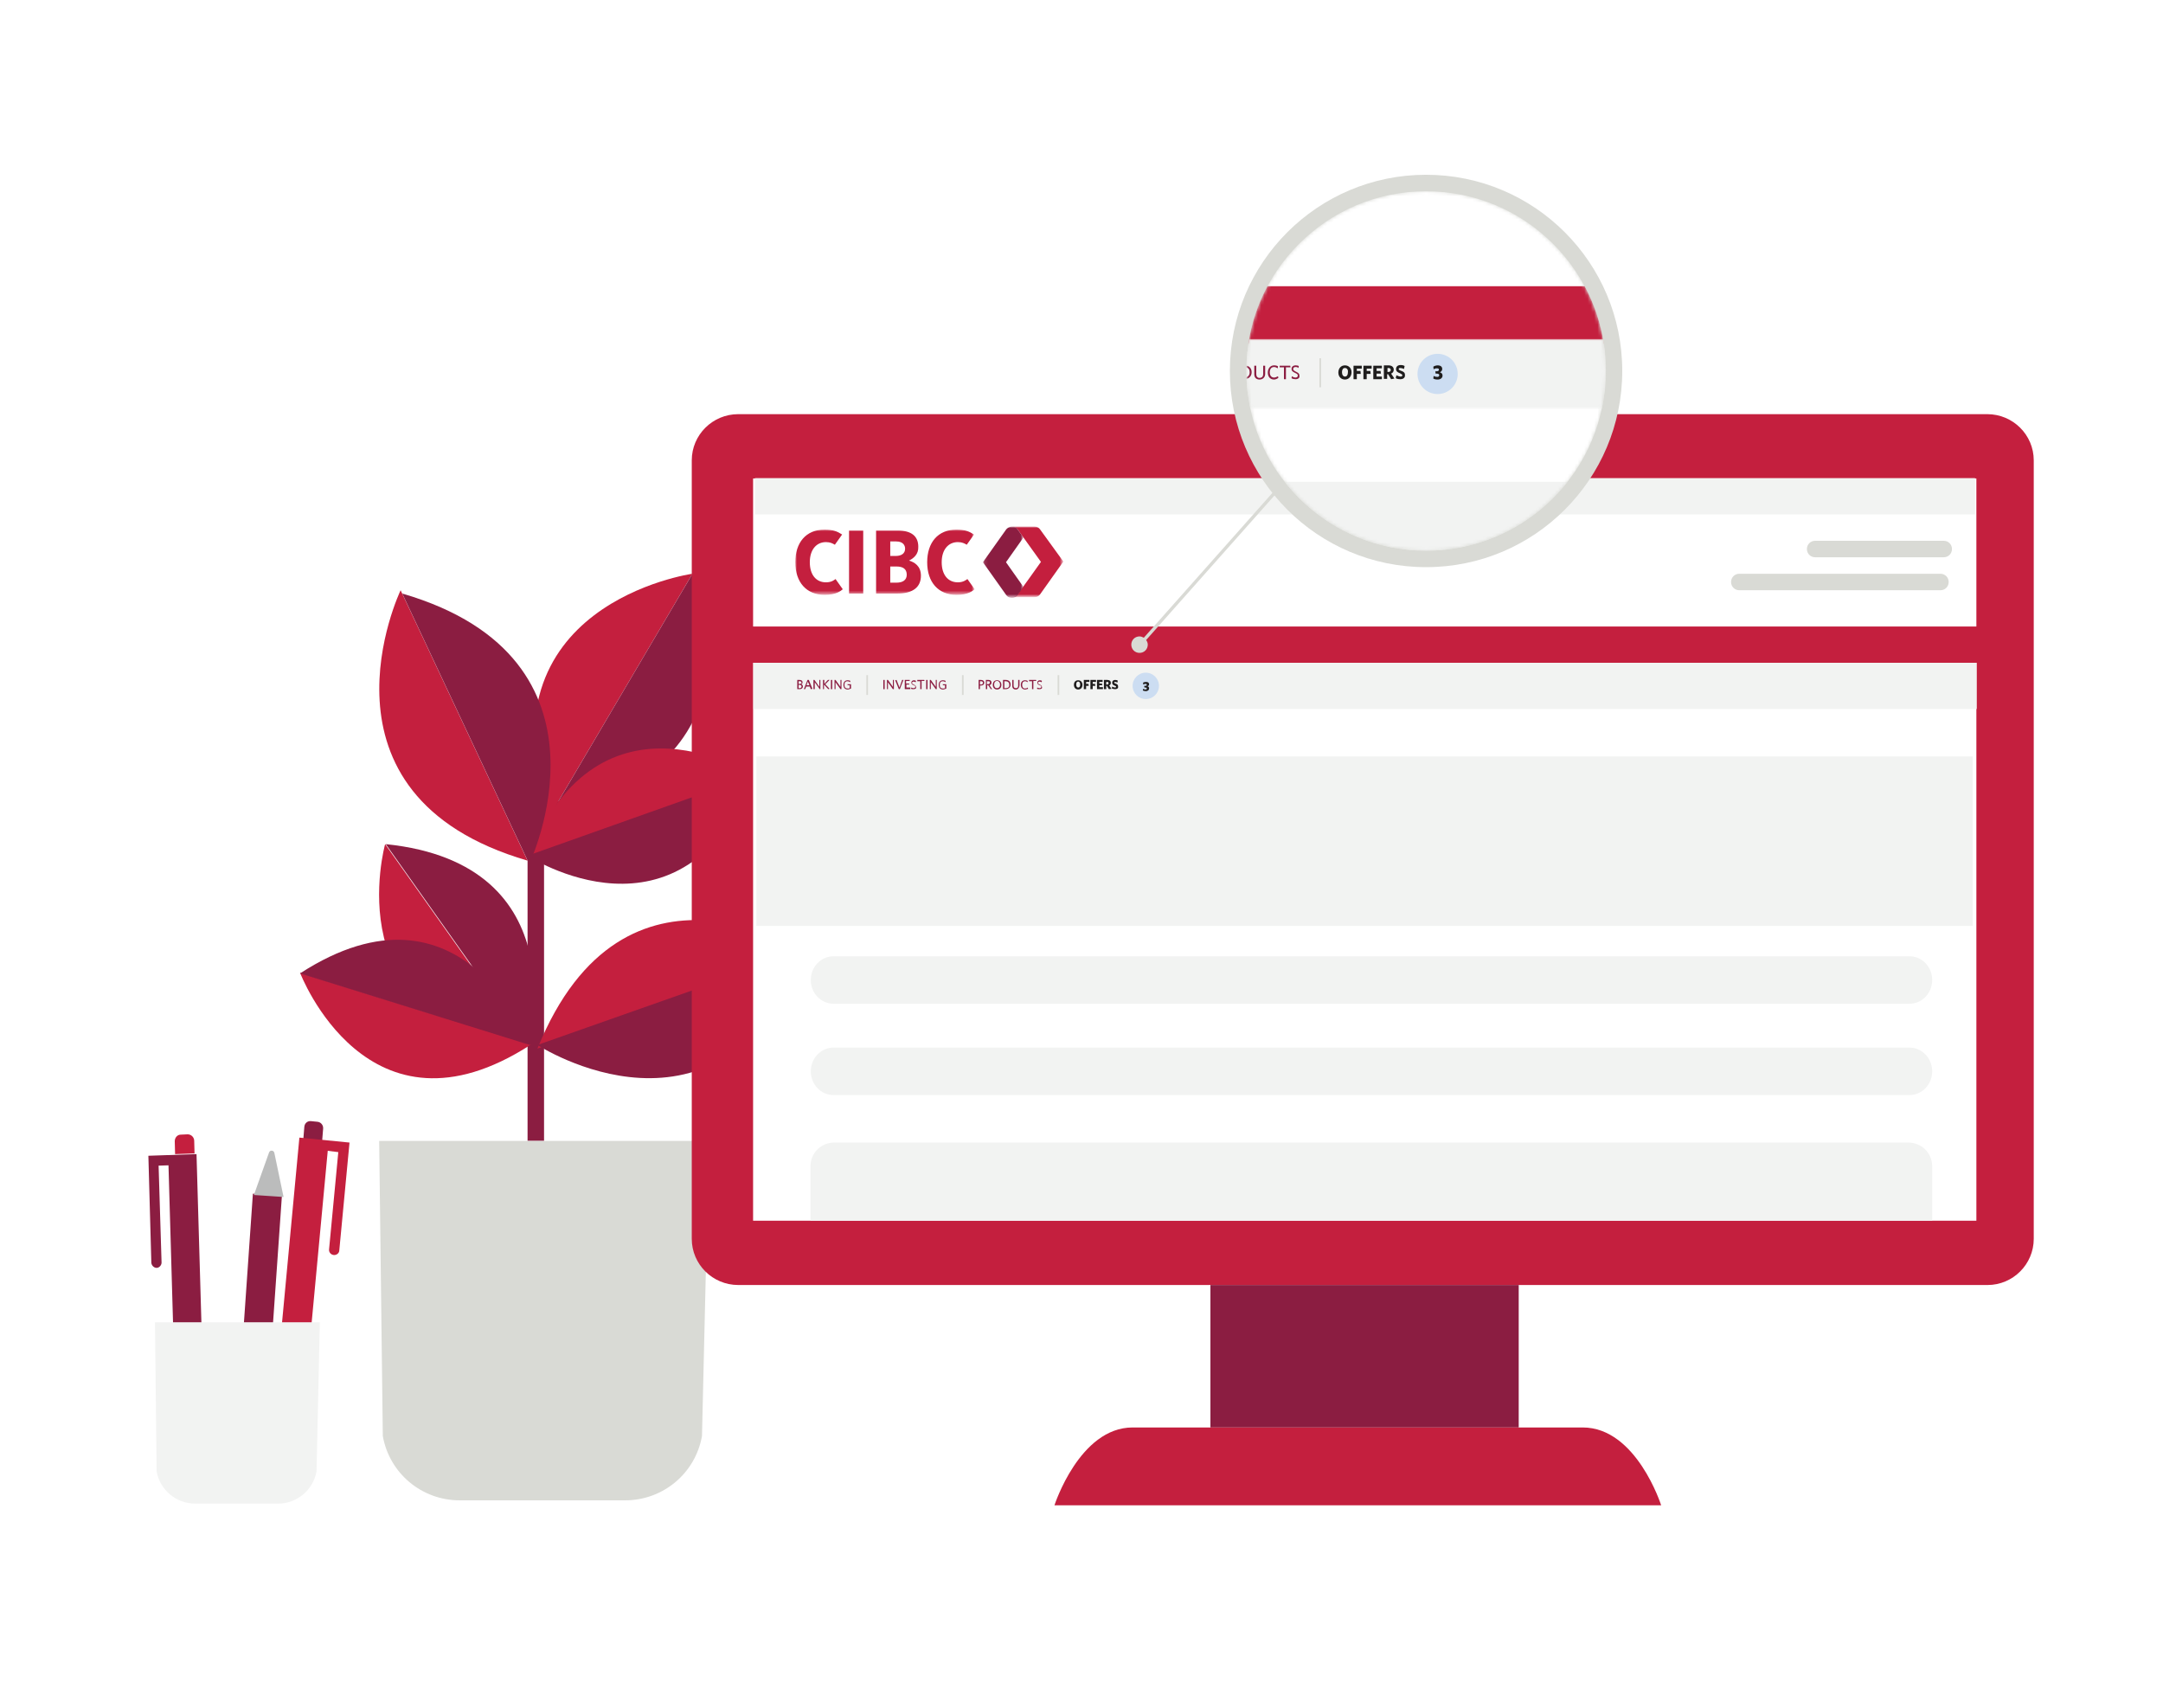
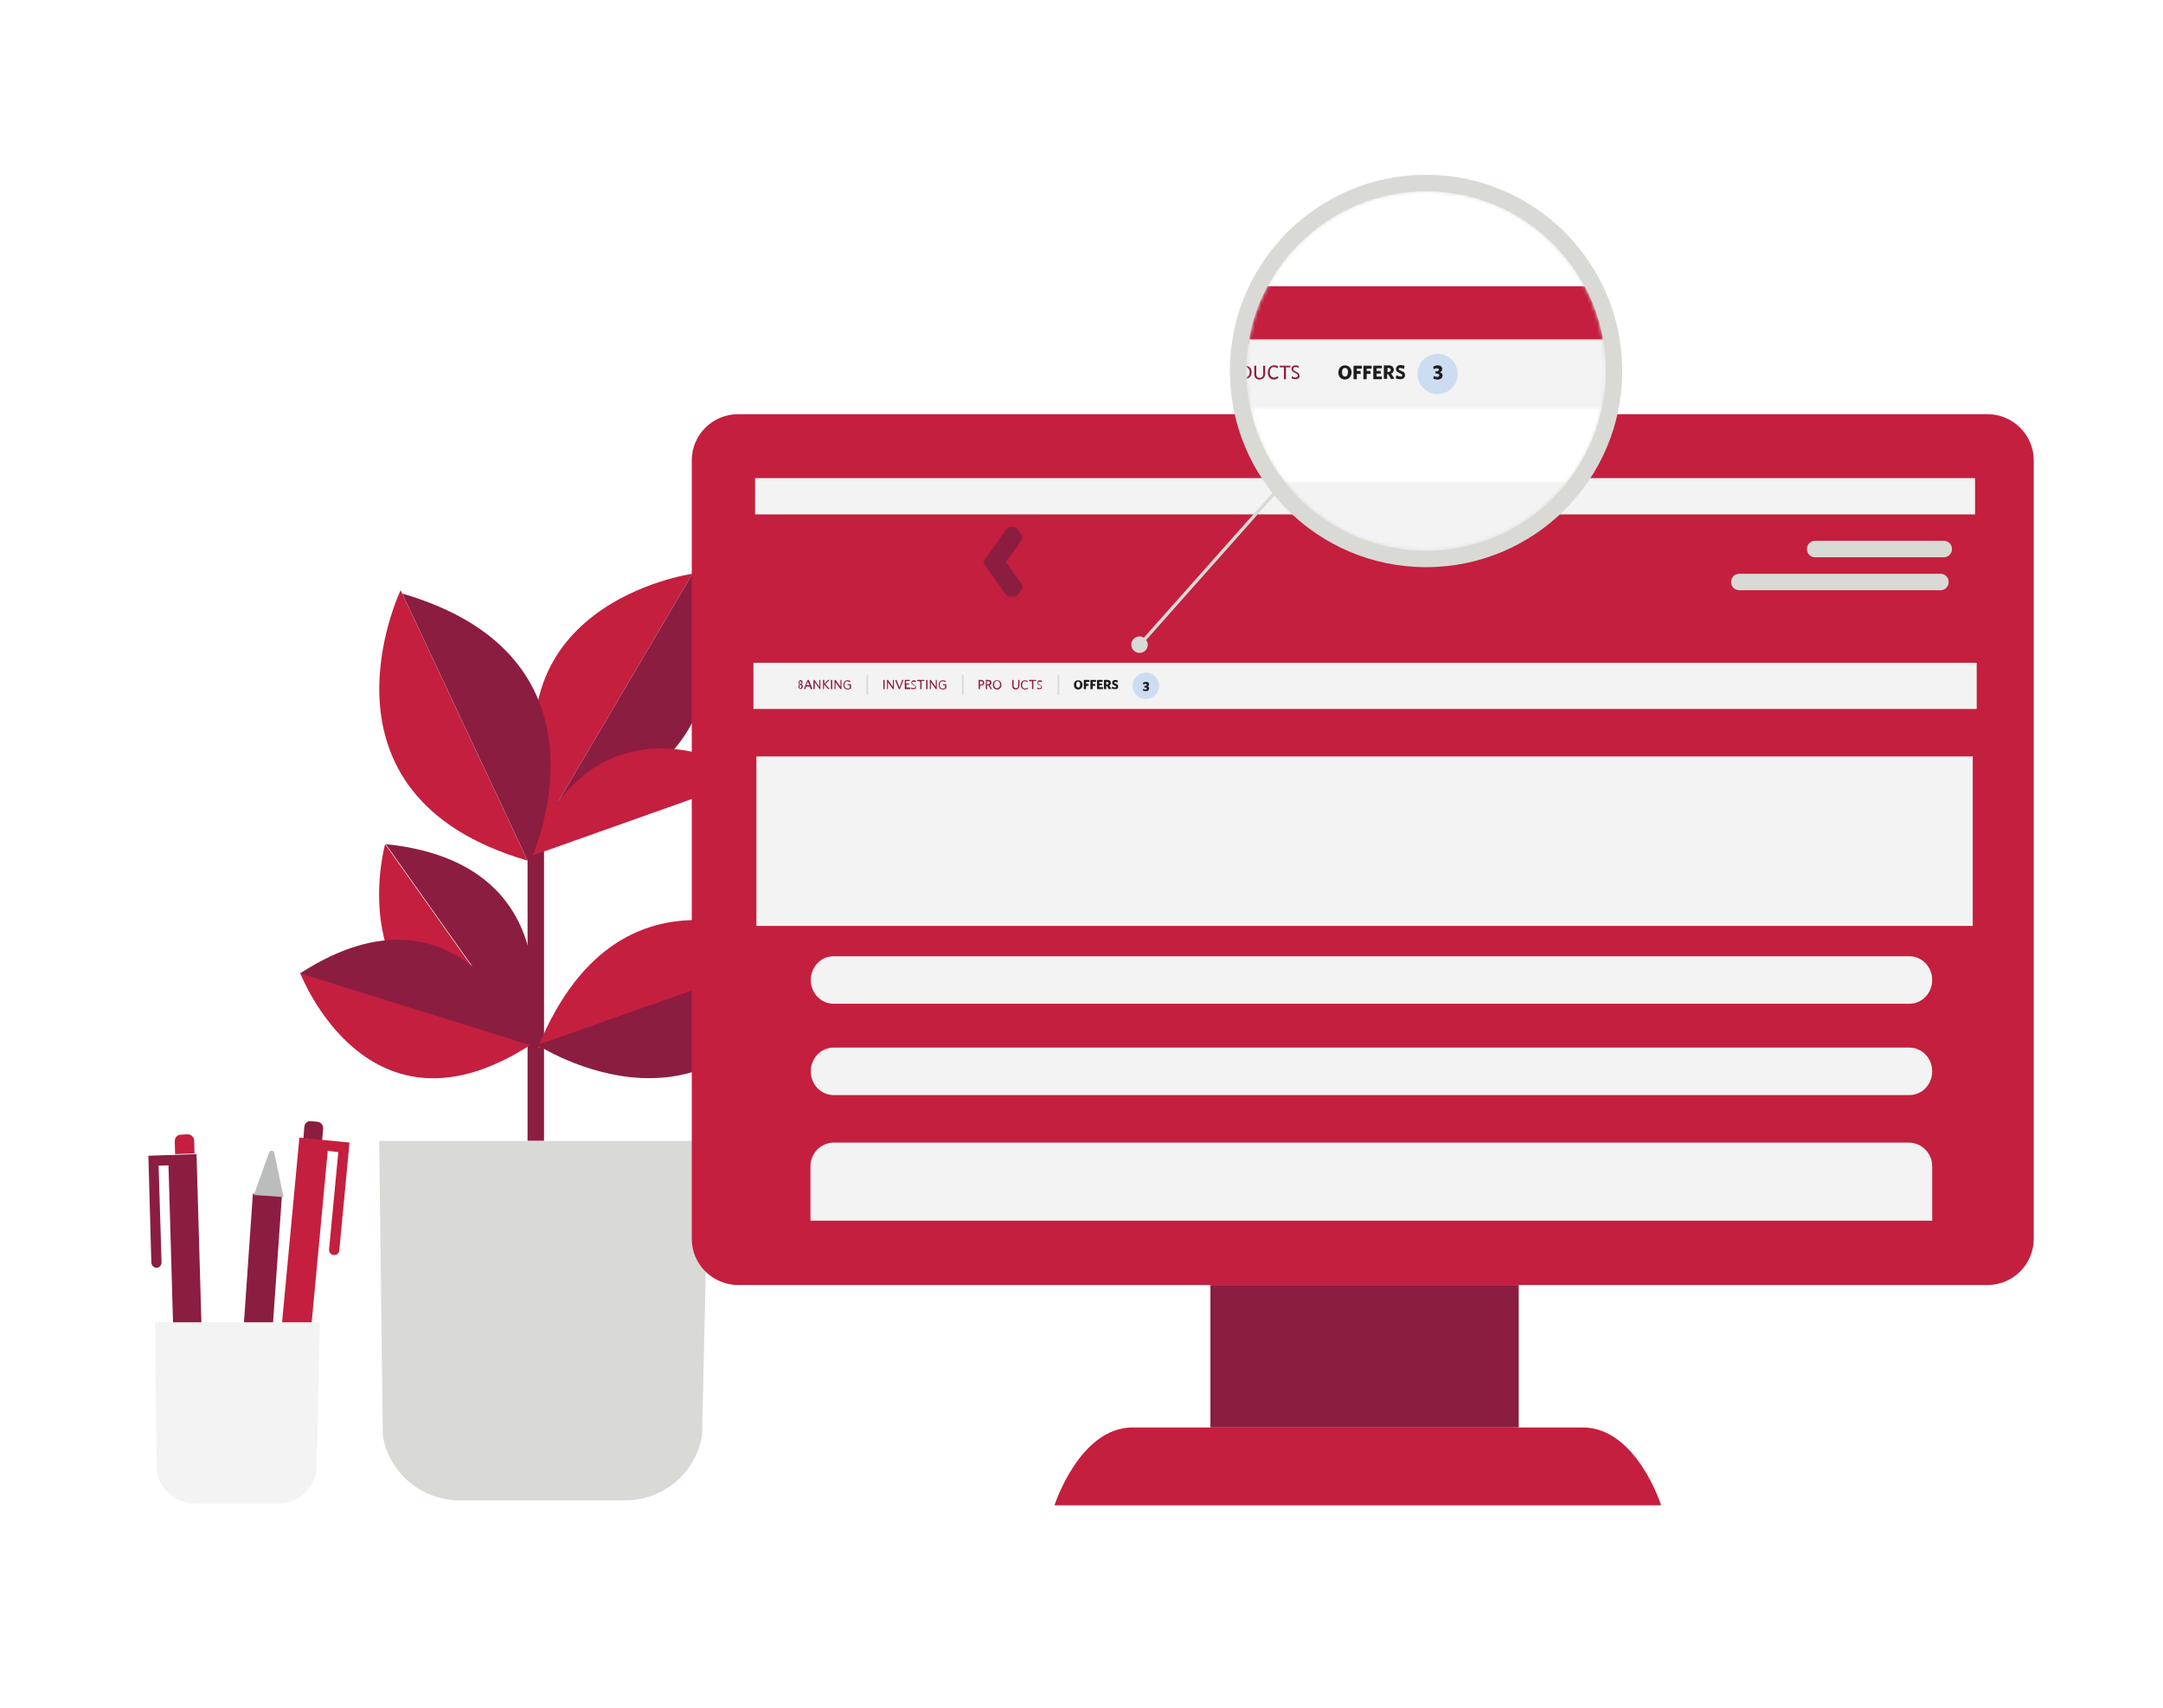
<svg xmlns="http://www.w3.org/2000/svg" version="1.1" id="Layer_1" x="0px" y="0px" viewBox="0 0 656 518" style="enable-background:new 0 0 656 518;" xml:space="preserve">
  <style type="text/css">
	.st0{fill-rule:evenodd;clip-rule:evenodd;fill:#8B1D41;}
	.st1{fill-rule:evenodd;clip-rule:evenodd;fill:#D9DAD5;}
	.st2{fill-rule:evenodd;clip-rule:evenodd;fill:#C41F3E;}
	.st3{fill-rule:evenodd;clip-rule:evenodd;fill:#FFFFFF;}
	.st4{fill-rule:evenodd;clip-rule:evenodd;fill:#F2F3F2;}
	.st5{fill-rule:evenodd;clip-rule:evenodd;fill:#CCDDF2;}
	.st6{enable-background:new    ;}
	.st7{fill:#1F1D1D;}
	.st8{fill:#8B1D41;}
	.st9{fill:none;stroke:#D9DAD5;stroke-width:0.5;stroke-linecap:square;}
	.st10{fill-rule:evenodd;clip-rule:evenodd;fill:#FFFFFF;filter:url(#Adobe_OpacityMaskFilter);}
	.st11{mask:url(#mask0_401_1313_1_);}
	.st12{fill-rule:evenodd;clip-rule:evenodd;fill:#FFFFFF;filter:url(#Adobe_OpacityMaskFilter_1_);}
	.st13{mask:url(#mask1_401_1313_1_);}
	.st14{fill-rule:evenodd;clip-rule:evenodd;fill:#FFFFFF;filter:url(#Adobe_OpacityMaskFilter_2_);}
	.st15{mask:url(#mask2_401_1313_1_);}
	.st16{fill-rule:evenodd;clip-rule:evenodd;fill:#BBBCBC;}
	.st17{fill:#D9DAD5;}
	.st18{filter:url(#Adobe_OpacityMaskFilter_3_);}
	.st19{mask:url(#mask-2_1_);}
	.st20{filter:url(#Adobe_OpacityMaskFilter_4_);}
	.st21{mask:url(#mask-4_1_);}
</style>
  <g id="plant" transform="translate(91, 173)">
    <polygon id="Fill-2" class="st0" points="69,173 74,173 74,78 69,78  " />
    <path id="Fill-3" class="st1" d="M98.6,282H48.4c-11.5,0-21.3-8.2-23.3-19.5L24,173h100l-2.1,89.5C119.9,273.8,110.1,282,98.6,282" />
    <rect x="71" y="69.9" class="st2" width="8" height="9.5" />
    <path id="Fill-5" class="st2" d="M119,1c0,0-65.2,9.1-43.6,74L119,1z" />
    <path id="Fill-7" class="st0" d="M76,74c0,0,65.2-9.1,43.6-74L76,74z" />
    <path id="Fill-9" class="st2" d="M138,62.5c0,0-46.8-30.7-69,24.5L138,62.5z" />
-     <path id="Fill-11" class="st0" d="M69,86.5c0,0,46.8,30.7,69-24.5L69,86.5z" />
    <path id="Fill-13" class="st2" d="M154,116.1c0,0-55.6-36.3-82,28.9L154,116.1z" />
    <path id="Fill-15" class="st0" d="M72,143.9c0,0,55.6,36.3,82-28.9L72,143.9z" />
    <path id="Fill-17" class="st2" d="M25.8,83c0,0-15.4,55,43.2,61L25.8,83z" />
    <path id="Fill-19" class="st0" d="M69.2,144c0,0,15.4-55-43.2-61L69.2,144z" />
    <path id="Fill-21" class="st2" d="M30.5,6c0,0-29.8,62.1,38.5,82L30.5,6z" />
    <path id="Fill-23" class="st0" d="M69.5,89c0,0,29.8-62.1-38.5-82L69.5,89z" />
    <path id="Fill-25" class="st2" d="M0,122c0,0,20.5,53.9,70,21.8L0,122z" />
    <path id="Fill-27" class="st0" d="M70,144c0,0-20.5-53.9-70-21.8L70,144z" />
  </g>
  <g id="monitor">
    <g id="Group" transform="translate(0, 67)">
      <path id="Fill-49" class="st2" d="M602.8,322.7H223.9c-7.8,0-14.1-6.3-14.1-14V72.6c0-7.7,6.3-14,14.1-14h378.8    c7.8,0,14.1,6.3,14.1,14v236.1C616.8,316.4,610.5,322.7,602.8,322.7" />
      <polygon id="Fill-51" class="st0" points="367.1,365.9 460.6,365.9 460.6,322.7 367.1,322.7   " />
      <path id="Fill-53" class="st2" d="M503.8,389.5h-184c0,0,7.6-23.6,23.7-23.6H480C496.3,365.9,503.8,389.5,503.8,389.5" />
-       <polygon id="Fill-54" class="st3" points="228.4,303.2 599.4,303.2 599.4,78.1 426,78.1 228.4,78.1   " />
      <path id="Fill-59" class="st4" d="M586,303.2H245.8v-16.5c0-4,3.2-7.2,7.2-7.2h325.8c4,0,7.2,3.2,7.2,7.2V303.2z" />
      <rect id="Rectangle" x="229.4" y="162.4" class="st4" width="368.9" height="51.4" />
      <path id="Fill-60" class="st4" d="M579.1,237.4H252.8c-3.8,0-6.9-3.2-6.9-7.2s3.1-7.2,6.9-7.2h326.3c3.8,0,6.9,3.2,6.9,7.2    S582.9,237.4,579.1,237.4" />
      <path id="Fill-61" class="st4" d="M579.1,265.1H252.8c-3.8,0-6.9-3.2-6.9-7.2c0-4,3.1-7.2,6.9-7.2h326.3c3.8,0,6.9,3.2,6.9,7.2    C586,261.9,582.9,265.1,579.1,265.1" />
    </g>
    <rect id="Rectangle_00000052095482932004921440000009557020846885028766_" x="225" y="190" class="st2" width="377" height="11" />
    <rect id="Rectangle-Copy" x="229" y="145" class="st4" width="370" height="11" />
    <path id="Rectangle_00000065053719372982019220000006542577653457943689_" class="st1" d="M527.5,174h61c1.4,0,2.5,1.1,2.5,2.5l0,0   c0,1.4-1.1,2.5-2.5,2.5h-61c-1.4,0-2.5-1.1-2.5-2.5l0,0C525,175.1,526.1,174,527.5,174z" />
    <path id="Rectangle-Copy-3" class="st1" d="M550.5,164h39c1.4,0,2.5,1.1,2.5,2.5l0,0c0,1.4-1.1,2.5-2.5,2.5h-39   c-1.4,0-2.5-1.1-2.5-2.5l0,0C548,165.1,549.1,164,550.5,164z" />
    <g id="topnav" transform="translate(228.5, 201)">
      <rect id="Rectangle_00000075125502693660805740000000878366056723794073_" class="st4" width="371" height="14" />
      <circle id="Oval-Copy_00000143592101521252991500000008486770056330845588_" class="st5" cx="119" cy="7" r="4" />
      <g class="st6">
        <path class="st7" d="M119,8.6c-0.3,0-0.7-0.1-0.9-0.2l0.1-0.5c0.2,0.1,0.5,0.2,0.7,0.2c0.3,0,0.4-0.1,0.4-0.3     c0-0.2-0.1-0.3-0.5-0.3h-0.2l-0.1-0.5h0.3c0.3,0,0.5-0.1,0.5-0.3c0-0.2-0.1-0.3-0.4-0.3c-0.2,0-0.5,0.1-0.7,0.2L118.2,6     c0.2-0.1,0.5-0.2,0.9-0.2c0.6,0,0.9,0.3,0.9,0.7c0,0.4-0.2,0.5-0.5,0.6c0.3,0.1,0.5,0.3,0.5,0.6C120,8.3,119.6,8.6,119,8.6z" />
      </g>
      <g id="Stacked-Group" transform="translate(13, 4)">
        <g class="st6">
-           <path class="st8" d="M1,4H0.3V1.2H1c0.6,0,0.9,0.3,0.9,0.7c0,0.3-0.1,0.5-0.4,0.6C1.8,2.6,2,2.8,2,3.2C2,3.7,1.6,4,1,4z M1,1.6      H0.7v0.8H1c0.4,0,0.6-0.2,0.6-0.4C1.5,1.7,1.4,1.6,1,1.6z M1,2.7H0.7v1H1c0.4,0,0.6-0.2,0.6-0.5C1.6,2.9,1.4,2.7,1,2.7z" />
+           <path class="st8" d="M1,4V1.2H1c0.6,0,0.9,0.3,0.9,0.7c0,0.3-0.1,0.5-0.4,0.6C1.8,2.6,2,2.8,2,3.2C2,3.7,1.6,4,1,4z M1,1.6      H0.7v0.8H1c0.4,0,0.6-0.2,0.6-0.4C1.5,1.7,1.4,1.6,1,1.6z M1,2.7H0.7v1H1c0.4,0,0.6-0.2,0.6-0.5C1.6,2.9,1.4,2.7,1,2.7z" />
          <path class="st8" d="M3.4,1.2h0.4l1.1,2.7L4.4,4L4.1,3.2H3L2.7,4H2.3L3.4,1.2z M3.1,2.8H4L3.5,1.7L3.1,2.8z" />
          <path class="st8" d="M7.1,4L5.6,1.9V4H5.2V1.2h0.3L7,3.3V1.2h0.3V4H7.1z" />
          <path class="st8" d="M9.7,4L8.4,2.6V4H8.1V1.2h0.4v1.2l1.1-1.2h0.5L8.8,2.5l1.3,1.4L9.7,4z" />
          <path class="st8" d="M10.5,4V1.2h0.4V4H10.5z" />
          <path class="st8" d="M13.4,4l-1.5-2.1V4h-0.3V1.2h0.3l1.5,2.1V1.2h0.3V4H13.4z" />
          <path class="st8" d="M15.6,4.1c-0.9,0-1.3-0.6-1.3-1.4c0-0.9,0.5-1.4,1.3-1.4c0.4,0,0.6,0.1,0.8,0.2l-0.1,0.4      c-0.2-0.2-0.5-0.3-0.8-0.3c-0.6,0-0.9,0.4-0.9,1.1c0,0.7,0.3,1.1,1,1.1c0.2,0,0.4,0,0.6-0.1V2.8h-0.6l-0.1-0.3h1.1v1.3      C16.3,3.9,16,4.1,15.6,4.1z" />
        </g>
        <g class="st6">
          <path class="st8" d="M26.4,4V1.2h0.4V4H26.4z" />
          <path class="st8" d="M29.3,4l-1.5-2.1V4h-0.3V1.2h0.3l1.5,2.1V1.2h0.3V4H29.3z" />
          <path class="st8" d="M31.4,4h-0.3L30,1.3l0.4-0.1l0.9,2.3l0.8-2.3h0.4L31.4,4z" />
          <path class="st8" d="M32.9,4V1.2h1.5v0.3h-1.1v0.8h0.9l0.1,0.3h-0.9v0.9h1.2V4H32.9z" />
          <path class="st8" d="M35.6,4C35.3,4,35,4,34.8,3.9l0.1-0.4c0.2,0.1,0.4,0.2,0.7,0.2c0.3,0,0.5-0.2,0.5-0.4      c0-0.3-0.1-0.4-0.5-0.5c-0.5-0.2-0.7-0.4-0.7-0.8c0-0.4,0.3-0.7,0.8-0.7c0.3,0,0.5,0.1,0.6,0.2l-0.1,0.4      c-0.2-0.1-0.4-0.2-0.6-0.2c-0.3,0-0.5,0.2-0.5,0.4c0,0.2,0.1,0.3,0.5,0.5c0.5,0.2,0.7,0.4,0.7,0.8C36.5,3.7,36.1,4,35.6,4z" />
          <path class="st8" d="M38,1.6V4h-0.4V1.6h-0.9V1.2h2.1l0.1,0.3H38z" />
          <path class="st8" d="M39.4,4V1.2h0.4V4H39.4z" />
          <path class="st8" d="M42.3,4l-1.5-2.1V4h-0.3V1.2h0.3l1.5,2.1V1.2h0.3V4H42.3z" />
          <path class="st8" d="M44.5,4.1c-0.9,0-1.3-0.6-1.3-1.4c0-0.9,0.5-1.4,1.3-1.4c0.4,0,0.6,0.1,0.8,0.2l-0.1,0.4      c-0.2-0.2-0.5-0.3-0.8-0.3c-0.6,0-0.9,0.4-0.9,1.1c0,0.7,0.3,1.1,1,1.1c0.2,0,0.4,0,0.6-0.1V2.8h-0.6l-0.1-0.3h1.1v1.3      C45.2,3.9,44.9,4.1,44.5,4.1z" />
        </g>
        <g class="st6">
          <path class="st8" d="M56,2.9h-0.3V4h-0.4V1.2h0.7C56.6,1.2,57,1.5,57,2C57,2.6,56.6,2.9,56,2.9z M56,1.6h-0.3v1H56      c0.4,0,0.6-0.2,0.6-0.5C56.6,1.7,56.4,1.6,56,1.6z" />
          <path class="st8" d="M59,4l-0.8-1.2h-0.3V4h-0.4V1.2h0.8c0.6,0,0.9,0.3,0.9,0.8c0,0.4-0.2,0.7-0.6,0.8l0.8,1.2L59,4z M58.2,1.6      h-0.4v0.9h0.3c0.4,0,0.6-0.2,0.6-0.5C58.8,1.7,58.6,1.6,58.2,1.6z" />
          <path class="st8" d="M60.9,4.1c-0.8,0-1.3-0.6-1.3-1.4c0-0.9,0.5-1.4,1.3-1.4c0.8,0,1.3,0.6,1.3,1.4S61.7,4.1,60.9,4.1z       M60.9,1.5C60.3,1.5,60,2,60,2.6c0,0.7,0.3,1.1,0.9,1.1c0.5,0,0.9-0.4,0.9-1.1C61.8,2,61.4,1.5,60.9,1.5z" />
-           <path class="st8" d="M63.5,4h-0.8V1.2h0.8c1,0,1.5,0.6,1.5,1.4C65,3.4,64.4,4,63.5,4z M63.5,1.6h-0.4v2.1h0.4      c0.7,0,1.1-0.3,1.1-1C64.6,1.9,64.1,1.6,63.5,1.6z" />
          <path class="st8" d="M66.6,4.1c-0.7,0-1.1-0.4-1.1-1.1V1.2h0.4v1.7c0,0.5,0.2,0.8,0.7,0.8c0.5,0,0.7-0.3,0.7-0.8V1.2h0.4v1.7      C67.6,3.6,67.2,4.1,66.6,4.1z" />
          <path class="st8" d="M69.4,4.1c-0.8,0-1.3-0.6-1.3-1.4c0-0.9,0.5-1.4,1.3-1.4c0.3,0,0.6,0.1,0.8,0.2l-0.1,0.4      c-0.2-0.2-0.4-0.3-0.7-0.3c-0.6,0-0.9,0.4-0.9,1.1c0,0.7,0.3,1.1,0.9,1.1c0.3,0,0.6-0.1,0.8-0.3l0.1,0.4      C70.1,3.9,69.8,4.1,69.4,4.1z" />
          <path class="st8" d="M71.9,1.6V4h-0.4V1.6h-0.9V1.2h2.1l0.1,0.3H71.9z" />
          <path class="st8" d="M73.8,4C73.5,4,73.2,4,73,3.9l0.1-0.4c0.2,0.1,0.4,0.2,0.7,0.2c0.3,0,0.5-0.2,0.5-0.4      c0-0.3-0.1-0.4-0.5-0.5c-0.5-0.2-0.7-0.4-0.7-0.8c0-0.4,0.3-0.7,0.8-0.7c0.3,0,0.5,0.1,0.6,0.2l-0.1,0.4      c-0.2-0.1-0.4-0.2-0.6-0.2c-0.3,0-0.5,0.2-0.5,0.4c0,0.2,0.1,0.3,0.5,0.5c0.5,0.2,0.7,0.4,0.7,0.8C74.7,3.7,74.3,4,73.8,4z" />
        </g>
        <g class="st6">
          <path class="st7" d="M85.5,4.1c-0.8,0-1.3-0.6-1.3-1.4c0-0.9,0.5-1.4,1.3-1.4s1.3,0.6,1.3,1.4S86.3,4.1,85.5,4.1z M85.5,1.7      c-0.4,0-0.6,0.3-0.6,0.9c0,0.5,0.2,0.9,0.6,0.9c0.4,0,0.6-0.3,0.6-0.9C86.1,2.1,85.9,1.7,85.5,1.7z" />
          <path class="st7" d="M87.9,1.8v0.6h0.7l0.1,0.6h-0.8V4h-0.7V1.2h1.7v0.6H87.9z" />
          <path class="st7" d="M89.9,1.8v0.6h0.7l0.1,0.6h-0.8V4h-0.7V1.2h1.7v0.6H89.9z" />
          <path class="st7" d="M91.2,4V1.2h1.7v0.6h-1v0.5h0.8l0.1,0.5h-0.9v0.6H93V4H91.2z" />
          <path class="st7" d="M94.8,4l-0.6-1H94V4h-0.7V1.2h1c0.7,0,1.1,0.3,1.1,0.9c0,0.4-0.2,0.6-0.5,0.8l0.7,1L94.8,4z M94.3,1.8H94      v0.8h0.2c0.3,0,0.5-0.1,0.5-0.4C94.7,1.9,94.6,1.8,94.3,1.8z" />
          <path class="st7" d="M96.7,4c-0.4,0-0.7-0.1-1-0.2l0.1-0.6c0.3,0.2,0.6,0.3,0.9,0.3c0.2,0,0.3-0.1,0.3-0.2      c0-0.2-0.1-0.2-0.5-0.4C96,2.7,95.8,2.5,95.8,2c0-0.5,0.4-0.8,0.9-0.8c0.4,0,0.6,0.1,0.8,0.2L97.4,2c-0.2-0.1-0.5-0.2-0.7-0.2      c-0.2,0-0.3,0.1-0.3,0.2c0,0.1,0.1,0.2,0.4,0.3c0.6,0.2,0.8,0.4,0.8,0.9C97.7,3.8,97.2,4,96.7,4z" />
        </g>
        <line id="Line-2_00000092419078898768599860000002941250503360832910_" class="st9" x1="21.5" y1="0" x2="21.5" y2="5.5" />
        <line id="Line-2-Copy_00000135682936813312299130000001735788536928484018_" class="st9" x1="50.5" y1="0" x2="50.5" y2="5.5" />
        <line id="Line-2-Copy-2_00000004548626918160769040000012219542470639459006_" class="st9" x1="79.5" y1="0" x2="79.5" y2="5.5" />
      </g>
    </g>
    <g id="cibc-logo">
      <defs>
        <filter id="Adobe_OpacityMaskFilter" filterUnits="userSpaceOnUse" x="241.2" y="160.6" width="54.4" height="19.8">
          <feColorMatrix type="matrix" values="1 0 0 0 0  0 1 0 0 0  0 0 1 0 0  0 0 0 1 0" />
        </filter>
      </defs>
      <mask maskUnits="userSpaceOnUse" x="241.2" y="160.6" width="54.4" height="19.8" id="mask0_401_1313_1_">
        <path class="st10" d="M241.2,160.6h54.4v19.7h-54.4L241.2,160.6L241.2,160.6z" />
      </mask>
      <g id="logotext" class="st11">
        <path class="st2" d="M253.4,175.6c-0.4,0.3-1.2,1-2.9,1c-3,0-4.9-2.3-4.9-6.1s2-6.1,4.9-6.1c1.3,0,2,0.4,2.7,0.8l2.2-3.1     c-1.4-0.9-2.7-1.5-5.3-1.5c-5.7,0-8.9,4-8.9,9.9c0,6.1,3.4,9.9,8.9,9.9c3.5,0,4.9-1.2,5.5-1.7L253.4,175.6z M293.4,175.6     c-0.4,0.3-1.3,1-2.9,1c-3,0-4.9-2.3-4.9-6.1s2-6.1,4.9-6.1c1.3,0,2,0.4,2.7,0.8l2.2-3.1c-1.4-0.9-2.7-1.5-5.3-1.5     c-5.7,0-8.9,4-8.9,9.9c0,6.1,3.4,9.9,8.9,9.9c3.5,0,4.9-1.2,5.5-1.7L293.4,175.6z M271.9,176.7c1.9,0,3.1-0.8,3.1-2.4     c0-1.8-1.2-2.5-3.1-2.5H270v4.9H271.9z M270,168.6h1.7c1.6,0,2.8-0.7,2.8-2.2c0-1-0.6-2.2-2.7-2.2H270V168.6z M275.7,170     c1.6,0.5,3.6,1.6,3.6,4.6c0,3.5-2.5,5.4-7.1,5.4h-6.5v-19.1h6.6c4.1,0,6.2,1.7,6.2,4.9C278.6,168.1,277.1,169.3,275.7,170     L275.7,170z M261.8,180h-4.3v-19.1h4.3v17.6V180z" />
      </g>
      <defs>
        <filter id="Adobe_OpacityMaskFilter_1_" filterUnits="userSpaceOnUse" x="306.9" y="159.7" width="15.6" height="21.4">
          <feColorMatrix type="matrix" values="1 0 0 0 0  0 1 0 0 0  0 0 1 0 0  0 0 0 1 0" />
        </filter>
      </defs>
      <mask maskUnits="userSpaceOnUse" x="306.9" y="159.7" width="15.6" height="21.4" id="mask1_401_1313_1_">
        <path class="st12" d="M306.9,159.7h15.6v21.6h-15.6V159.7z" />
      </mask>
      <g class="st13">
        <path class="st2" d="M315.4,160.5c-0.3-0.4-0.8-0.8-1.6-0.8h-6.9c0.7,0,1.3,0.3,1.7,0.8c0.7,1,7.1,9.9,7.1,9.9s-6.4,9-7.1,9.9     c-0.4,0.6-1,0.8-1.7,0.8h6.9c0.8,0,1.3-0.4,1.6-0.8l7.1-10L315.4,160.5z" />
      </g>
      <defs>
        <filter id="Adobe_OpacityMaskFilter_2_" filterUnits="userSpaceOnUse" x="298.1" y="159.7" width="12.3" height="21.6">
          <feColorMatrix type="matrix" values="1 0 0 0 0  0 1 0 0 0  0 0 1 0 0  0 0 0 1 0" />
        </filter>
      </defs>
      <mask maskUnits="userSpaceOnUse" x="298.1" y="159.7" width="12.3" height="21.6" id="mask2_401_1313_1_">
        <path class="st14" d="M298.2,159.7h12.2v21.6h-12.2V159.7z" />
      </mask>
      <g class="st15">
        <path class="st0" d="M310.4,163c-0.9-1.2-1.6-2.2-1.8-2.5c-0.4-0.6-1-0.8-1.7-0.8c-0.8,0-1.3,0.4-1.7,0.8l-7.1,10l7.1,10     c0.3,0.4,0.8,0.8,1.7,0.8c0.7,0,1.3-0.3,1.7-0.8c0.2-0.3,1.8-2.5,1.8-2.5l-5.3-7.5L310.4,163z" />
      </g>
    </g>
  </g>
  <g id="pens" transform="translate(45, 340)">
    <path id="Fill-29" class="st2" d="M14,9.8L13.9,6c0-1.1-0.9-2-2-2L9.8,4.1C8.8,4.1,8,5,8,6.1L8.1,10L14,9.8z" />
    <path id="Fill-31" class="st0" d="M2.5,44.5c0.8,0,1.5-0.8,1.5-1.6L3.1,13.5l3-0.1L8.4,93l8.6-0.3L14.6,10L0,10.5L0.9,43   C1,43.8,1.7,44.5,2.5,44.5" />
    <path id="Fill-33" class="st16" d="M12.1,105.5c0.2,0.7,1.4,0.7,1.6,0L17,93l-9,0.3L12.1,105.5z" />
    <path id="Fill-35" class="st0" d="M47,5.4l0.3-3.7c0.1-1.1,1-1.8,2-1.7l2,0.2c1,0.1,1.8,1,1.7,2.1L52.7,6L47,5.4z" />
    <path id="Fill-37" class="st2" d="M56.2,40.6c-0.9-0.1-1.5-0.9-1.4-1.7l2.8-29.5L54.4,9l-7.5,80L38,88.1L45.8,5L61,6.5l-3.1,32.7   C57.9,40,57.1,40.7,56.2,40.6" />
    <path id="Fill-39" class="st16" d="M42,101.5c-0.3,0.8-1.4,0.7-1.6-0.1L38,88l9,0.8L42,101.5z" />
    <path id="Fill-41" class="st2" d="M24.3,105l-0.3,3.7c-0.1,1.1,0.9,2,2.3,2.1L29,111c1.4,0.1,2.6-0.7,2.7-1.8l0.3-3.7L24.3,105z" />
    <path id="Fill-43" class="st0" d="M41.6,71.1C40.8,71,40,71.7,40,72.6l-2,29l-3-0.2l5.5-78.8L31.7,22L26,103.9l14.8,1.1L43,72.8   C43.1,72,42.4,71.2,41.6,71.1" />
    <path id="Fill-45" class="st16" d="M38.2,9.6c-0.2-0.8-1.3-0.9-1.6-0.1L32,22.4l9,0.6L38.2,9.6z" />
    <path id="Fill-47" class="st4" d="M39.3,116H14.2c-5.7,0-10.7-4.1-11.7-9.8L2,61h50l-1,45.2C50,111.9,45,116,39.3,116" />
  </g>
  <g id="callout">
    <g id="zoom" transform="translate(169, 0)">
      <circle class="st17" cx="263.5" cy="112.5" r="59.5" />
      <defs>
        <filter id="Adobe_OpacityMaskFilter_3_" filterUnits="userSpaceOnUse" x="209" y="58" width="109" height="109">
          <feColorMatrix type="matrix" values="1 0 0 0 0  0 1 0 0 0  0 0 1 0 0  0 0 0 1 0" />
        </filter>
      </defs>
      <mask maskUnits="userSpaceOnUse" x="209" y="58" width="109" height="109" id="mask-2_1_">
        <g class="st18">
          <circle id="path-1_1_" class="st3" cx="263.5" cy="112.5" r="54.5" />
        </g>
      </mask>
      <g class="st19">
        <circle class="st3" cx="263.5" cy="112.5" r="54.5" />
        <path class="st4" d="M220.6,146.1c10,12.7,25.5,20.9,42.9,20.9s32.9-8.2,42.9-20.9H220.6z" />
        <path class="st2" d="M209.6,104.3h107.8c-0.9-6.2-2.9-12.1-5.8-17.5h-96.2C212.5,92.2,210.5,98.1,209.6,104.3z" />
        <defs>
          <filter id="Adobe_OpacityMaskFilter_4_" filterUnits="userSpaceOnUse" x="209" y="102.8" width="109" height="21.3">
            <feColorMatrix type="matrix" values="1 0 0 0 0  0 1 0 0 0  0 0 1 0 0  0 0 0 1 0" />
          </filter>
        </defs>
        <mask maskUnits="userSpaceOnUse" x="209" y="102.8" width="109" height="21.3" id="mask-4_1_">
          <g class="st20">
            <rect id="path-3_1_" x="108.6" y="102.8" class="st3" width="647.6" height="22.7" />
          </g>
        </mask>
        <g id="Group-6" class="st21">
          <path class="st4" d="M209,112.5c0,4,0.4,7.9,1.3,11.6h106.5c0.8-3.8,1.3-7.6,1.3-11.6c0-3.3-0.3-6.5-0.9-9.7H209.9      C209.3,106,209,109.2,209,112.5z" />
          <circle id="Oval-Copy" class="st5" cx="267" cy="113.4" r="6.1" />
          <g class="st6">
            <path class="st0" d="M210,112.9c0,0.8-0.4,1.3-1,1.5c0,0.2,0,0.3,0,0.5c1-0.2,1.6-1,1.6-2c0-1-0.5-1.8-1.6-2c0,0.2,0,0.4,0,0.5       C209.7,111.6,210,112.1,210,112.9z" />
            <path class="st8" d="M213,115.1c-1,0-1.6-0.6-1.6-1.6v-2.6h0.6v2.5c0,0.7,0.3,1.2,1,1.2c0.7,0,1.1-0.4,1.1-1.2v-2.5h0.6v2.5       C214.7,114.4,214,115.1,213,115.1z" />
            <path class="st8" d="M217.4,115.1c-1.2,0-1.9-0.9-1.9-2.1c0-1.3,0.8-2.2,1.9-2.2c0.5,0,0.9,0.1,1.2,0.3l-0.1,0.6       c-0.3-0.2-0.7-0.4-1.1-0.4c-0.8,0-1.3,0.6-1.3,1.6c0,1,0.5,1.6,1.3,1.6c0.4,0,0.8-0.2,1.2-0.4l0.1,0.5       C218.3,114.9,217.8,115.1,217.4,115.1z" />
            <path class="st8" d="M221,111.4v3.6h-0.6v-3.6h-1.3v-0.5h3.2l0.1,0.5H221z" />
            <path class="st8" d="M223.9,115c-0.4,0-0.9-0.1-1.2-0.3l0.1-0.6c0.3,0.2,0.7,0.4,1.1,0.4c0.4,0,0.7-0.2,0.7-0.6       c0-0.4-0.2-0.5-0.8-0.8c-0.8-0.4-1.1-0.6-1.1-1.2c0-0.7,0.5-1.1,1.3-1.1c0.4,0,0.7,0.1,0.9,0.2l-0.1,0.6       c-0.2-0.2-0.5-0.3-0.9-0.3c-0.5,0-0.7,0.3-0.7,0.6c0,0.3,0.2,0.5,0.8,0.8c0.8,0.4,1.1,0.6,1.1,1.3       C225.2,114.6,224.7,115,223.9,115z" />
          </g>
          <g class="st6">
            <g class="st6">
              <path class="st7" d="M238.9,115.1c-1.2,0-2-0.9-2-2.1c0-1.3,0.8-2.2,2-2.2c1.2,0,2,0.9,2,2.1S240.1,115.1,238.9,115.1z         M238.9,111.6c-0.6,0-0.9,0.5-0.9,1.3c0,0.8,0.4,1.3,0.9,1.3c0.6,0,0.9-0.5,0.9-1.3C239.9,112.1,239.5,111.6,238.9,111.6z" />
              <path class="st7" d="M242.5,111.7v0.8h1.1l0.1,0.9h-1.2v1.6h-1v-4.1h2.5v0.9H242.5z" />
              <path class="st7" d="M245.5,111.7v0.8h1.1l0.1,0.9h-1.2v1.6h-1v-4.1h2.5v0.9H245.5z" />
              <path class="st7" d="M247.5,115v-4.1h2.6v0.8h-1.6v0.8h1.2l0.1,0.8h-1.3v0.9h1.6v0.8H247.5z" />
              <path class="st7" d="M252.9,115l-0.9-1.5h-0.3v1.4h-1v-4.1h1.4c1,0,1.6,0.5,1.6,1.3c0,0.6-0.3,1-0.8,1.2l1,1.5L252.9,115z         M252.1,111.6h-0.3v1.2h0.3c0.4,0,0.7-0.2,0.7-0.6C252.8,111.8,252.5,111.6,252.1,111.6z" />
              <path class="st7" d="M255.7,115c-0.6,0-1-0.1-1.4-0.3l0.2-0.9c0.4,0.2,0.9,0.4,1.3,0.4c0.3,0,0.5-0.1,0.5-0.4        c0-0.2-0.1-0.3-0.7-0.6c-0.8-0.3-1.2-0.6-1.2-1.3c0-0.8,0.6-1.2,1.4-1.2c0.5,0,0.9,0.1,1.2,0.3l-0.2,0.9        c-0.4-0.2-0.8-0.3-1.1-0.3c-0.3,0-0.5,0.1-0.5,0.3c0,0.2,0.1,0.3,0.6,0.5c0.9,0.3,1.3,0.6,1.3,1.3        C257.2,114.6,256.5,115,255.7,115z" />
            </g>
          </g>
          <g class="st6">
            <g class="st6">
              <path class="st7" d="M267,115.1c-0.5,0-1-0.1-1.3-0.3l0.1-0.8c0.3,0.2,0.7,0.3,1.1,0.3c0.4,0,0.6-0.2,0.6-0.5        c0-0.3-0.2-0.5-0.8-0.5h-0.3l-0.1-0.7h0.4c0.5,0,0.7-0.2,0.7-0.5c0-0.3-0.2-0.4-0.6-0.4c-0.4,0-0.7,0.1-1,0.3l-0.1-0.8        c0.3-0.2,0.8-0.4,1.3-0.4c0.9,0,1.4,0.4,1.4,1.1c0,0.5-0.3,0.8-0.7,1c0.5,0.2,0.8,0.4,0.8,1        C268.5,114.6,267.9,115.1,267,115.1z" />
            </g>
          </g>
-           <line id="Line-2-Copy-2" class="st9" x1="231.4" y1="108.9" x2="231.4" y2="117.2" />
        </g>
      </g>
    </g>
    <path class="st1" d="M387.2,149.5l-0.7-0.7l-39.6,44.6c-0.4-0.2-0.8-0.4-1.3-0.4c-1.4,0-2.5,1.1-2.5,2.5c0,1.4,1.1,2.5,2.5,2.5   c1.4,0,2.5-1.1,2.5-2.5c0-0.5-0.2-1-0.5-1.4L387.2,149.5z" />
  </g>
</svg>